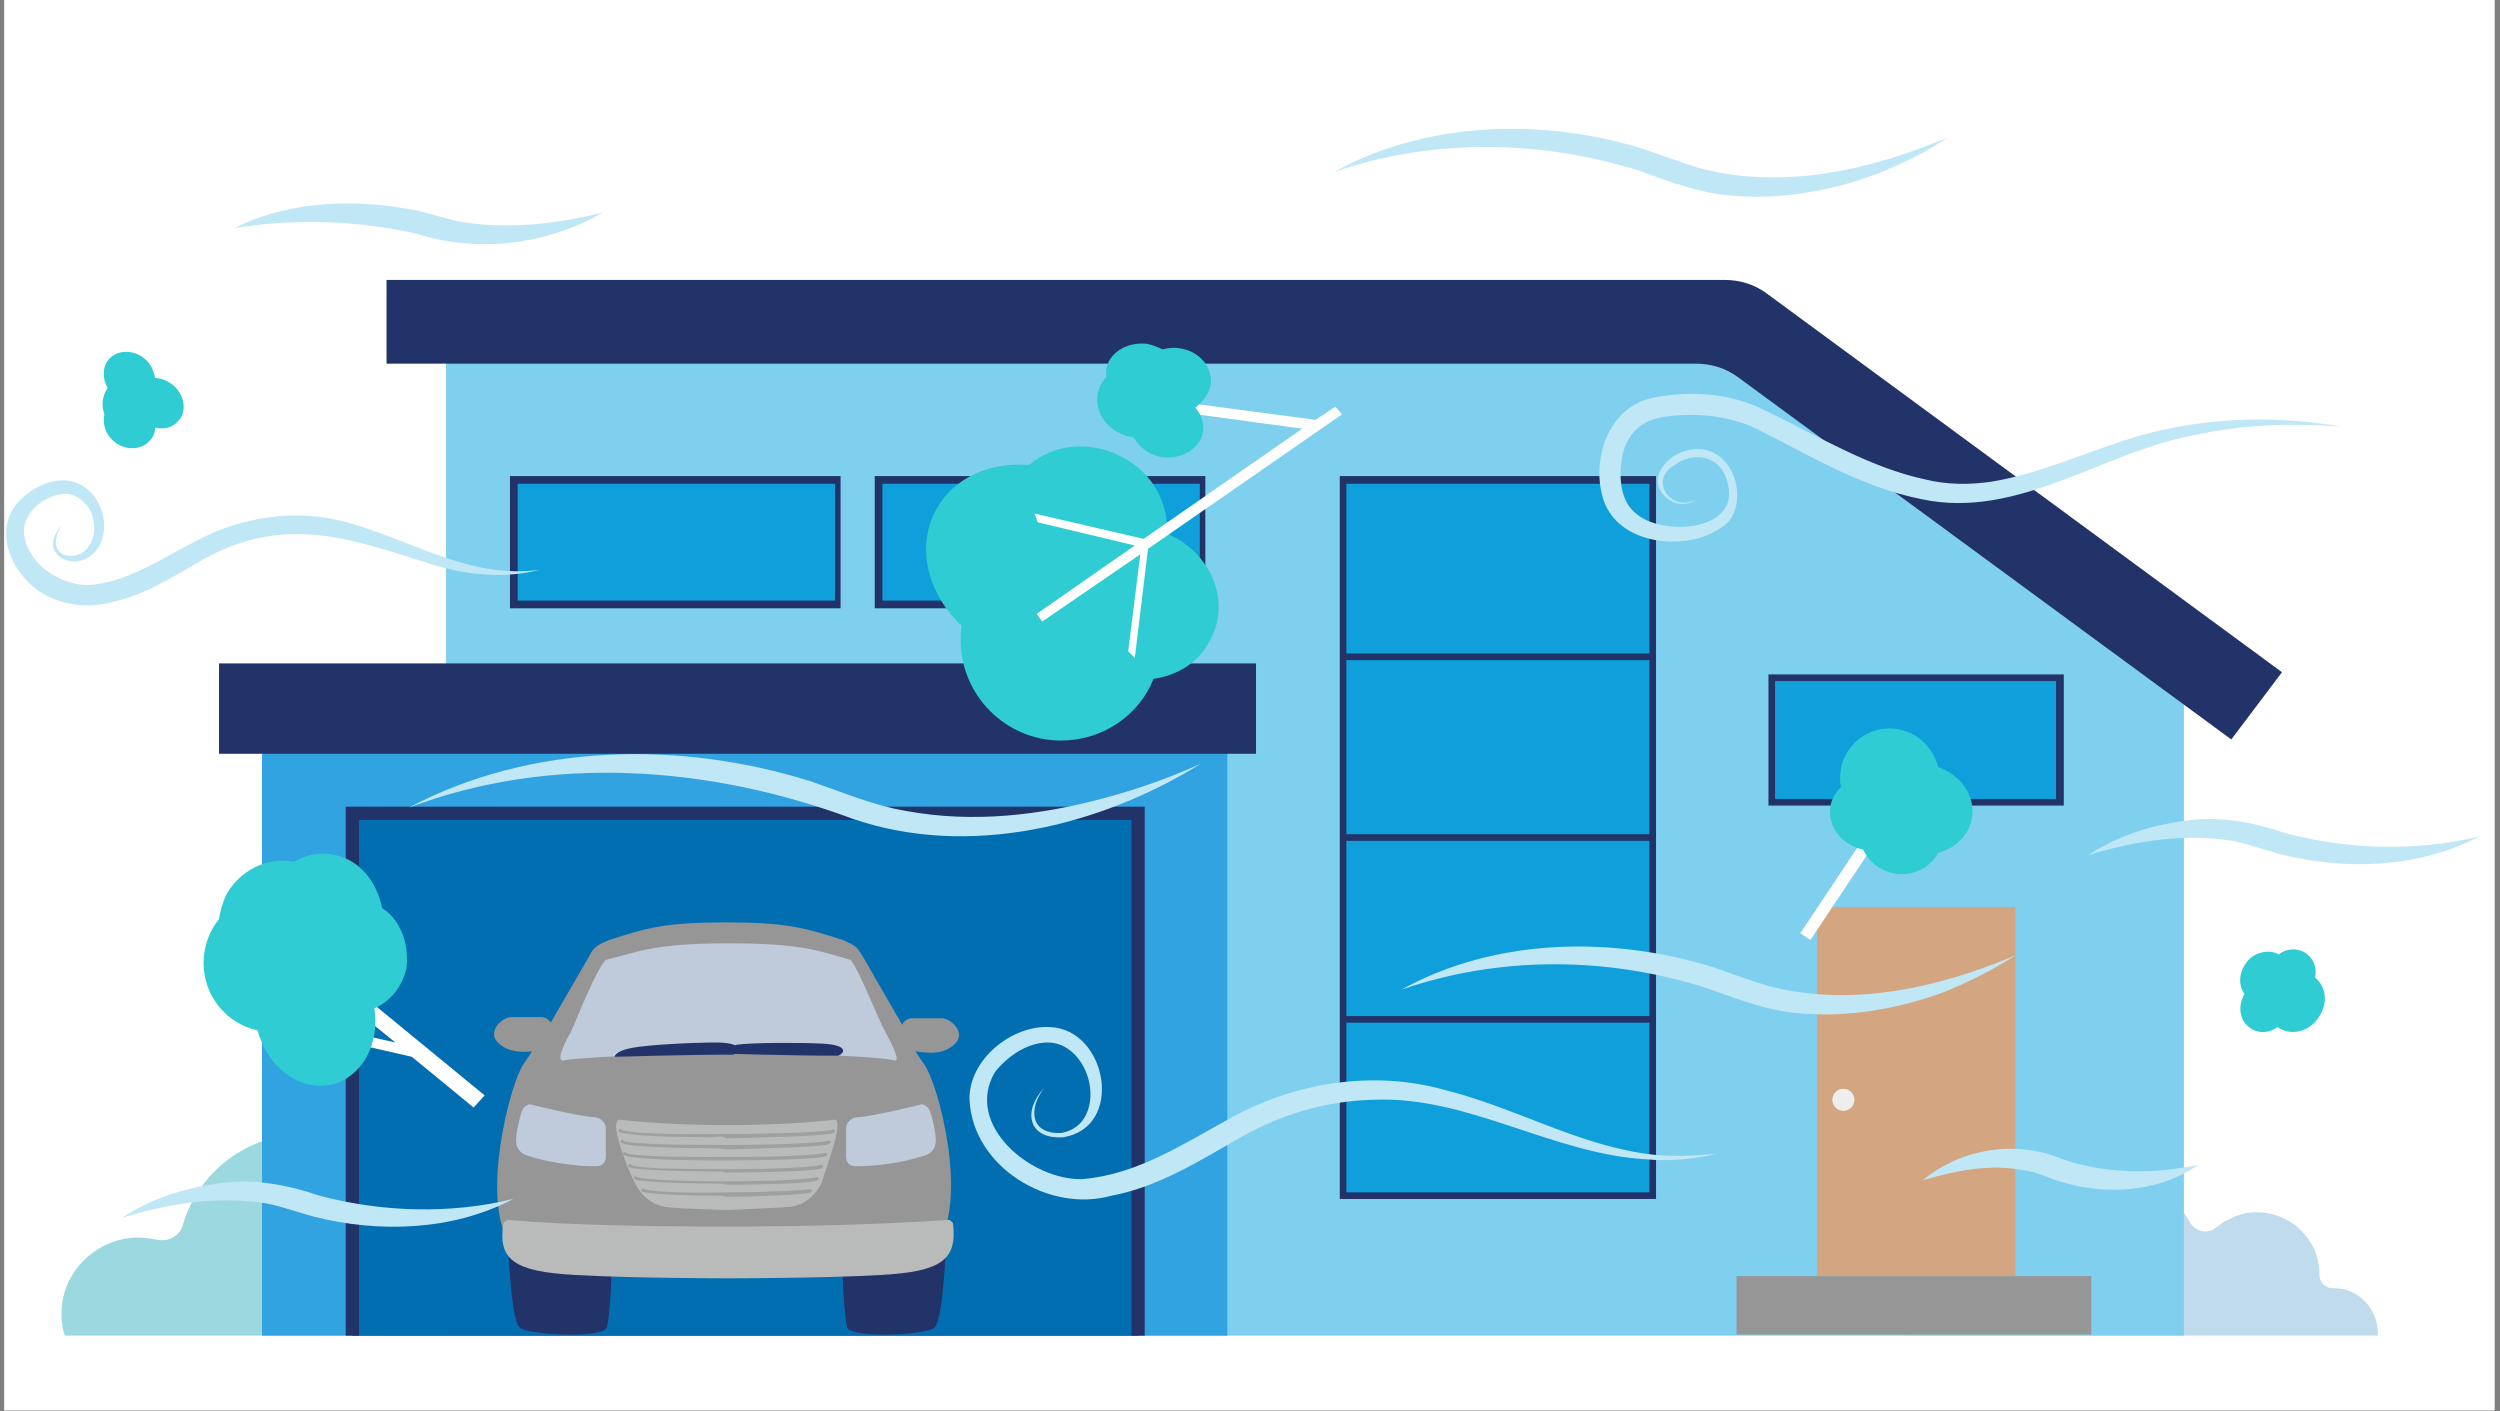
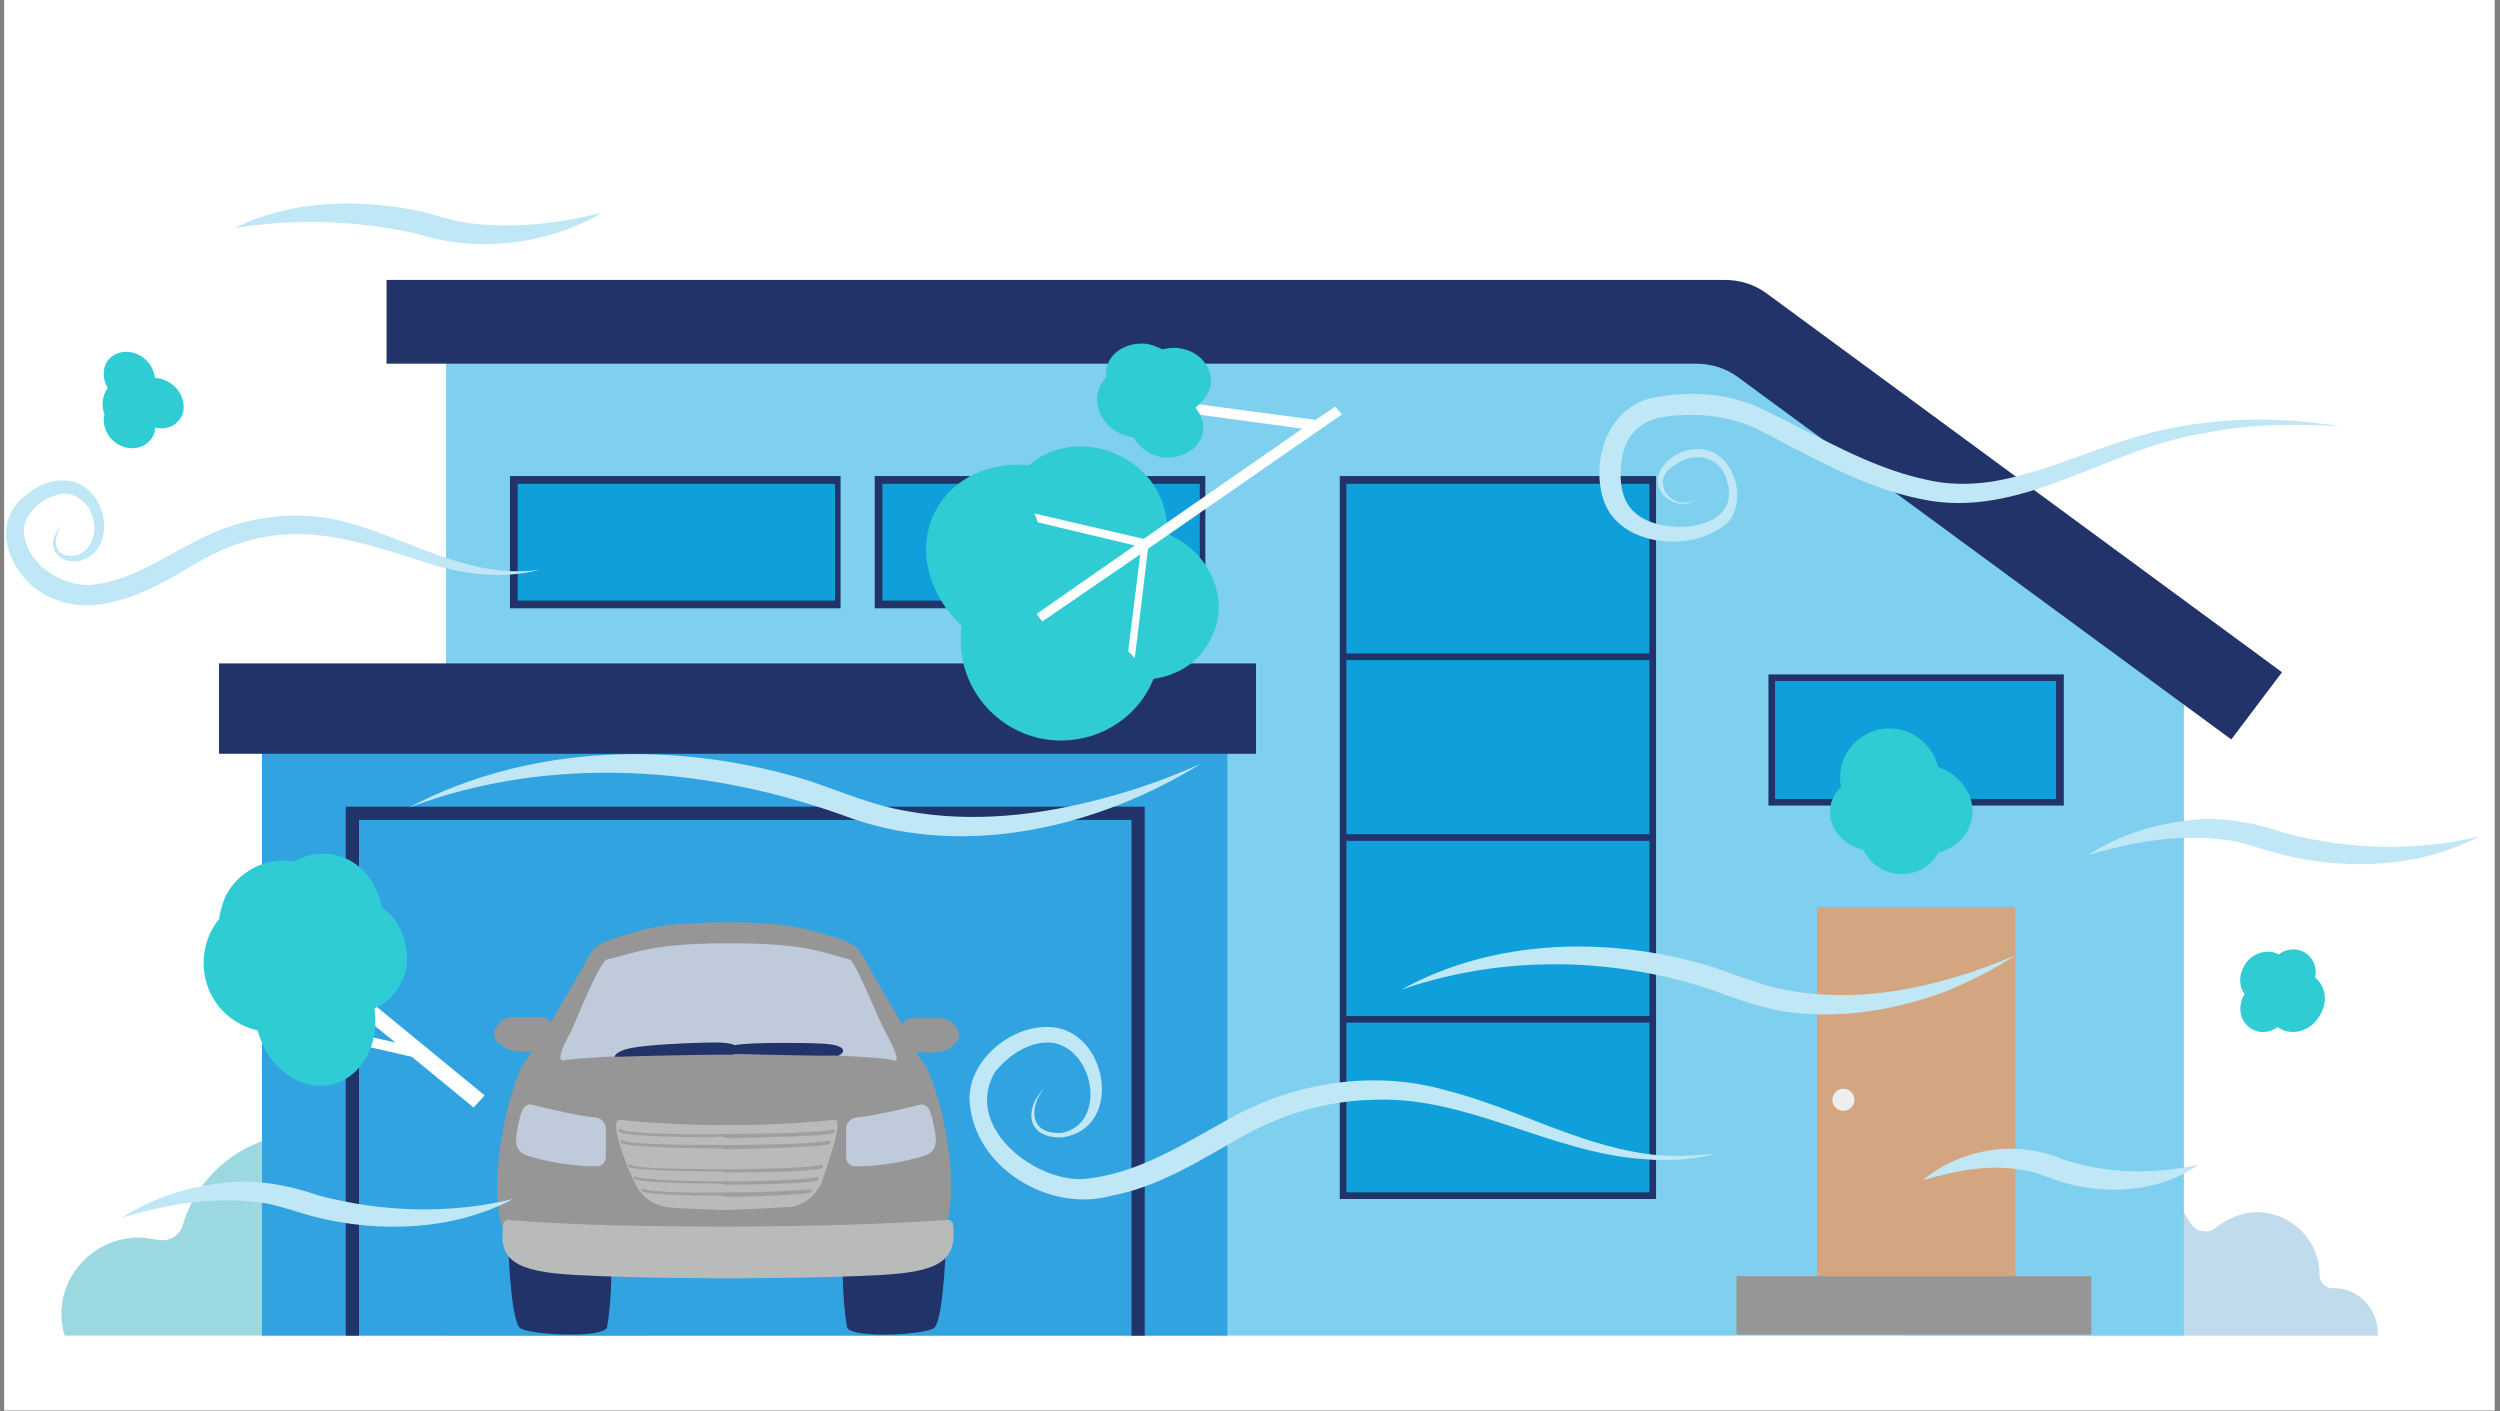
<svg xmlns="http://www.w3.org/2000/svg" width="264" height="149" viewBox="0 0 264 149" fill="none">
  <rect x="0" y="0" width="264" height="149" fill="#808080" stroke="none" />
  <g clip-path="url(#clip0_101_43536)">
    <rect width="263" height="148.956" transform="translate(0.438)" fill="white" />
    <path d="M68.282 140.461C68.282 140.693 68.282 140.81 68.282 141.042H6.838C6.605 140.344 6.489 139.53 6.489 138.715C6.489 134.293 10.213 130.685 14.635 130.685C15.333 130.685 15.915 130.802 16.613 130.918C17.777 131.151 18.941 130.569 19.29 129.405C20.919 123.819 26.039 119.746 32.207 119.746C37.211 119.746 41.517 122.423 43.844 126.496C44.542 127.66 46.172 127.892 47.102 127.078C48.499 125.914 50.361 125.1 52.339 125.1C56.761 125.1 60.485 128.707 60.485 133.129V133.246C60.485 134.177 61.3 134.991 62.231 134.991C62.347 134.991 62.464 134.991 62.58 134.991C65.722 134.991 68.166 137.551 68.282 140.461Z" fill="#9CD8DF" />
    <path d="M251.102 140.577C251.102 140.693 251.102 140.926 251.102 141.042H201.179C201.062 140.461 200.946 139.762 200.946 139.181C200.946 135.573 203.971 132.547 207.579 132.547C208.161 132.547 208.626 132.664 209.208 132.78C210.139 133.013 211.187 132.431 211.419 131.5C212.699 126.962 216.889 123.587 221.893 123.587C225.966 123.587 229.457 125.798 231.319 129.173C231.901 130.104 233.181 130.336 233.995 129.638C235.159 128.707 236.672 128.009 238.301 128.009C241.909 128.009 244.934 130.918 244.934 134.526C244.934 134.526 244.934 134.526 244.934 134.642C244.934 135.457 245.633 136.039 246.331 136.039C246.447 136.039 246.563 136.039 246.563 136.039C249.007 136.039 250.986 138.133 251.102 140.577Z" fill="#BFDBEC" />
    <path d="M230.621 141.042H47.102V35.493H182.21L230.621 72.15V141.042Z" fill="#7FD0EF" />
    <path d="M129.61 76.689H27.669V141.042H129.61V76.689Z" fill="#31A3E0" />
-     <path d="M120.184 85.882H37.211V141.042H120.184V85.882Z" fill="#25689C" />
    <path d="M240.978 70.987L235.625 78.085L183.49 39.799C182.21 38.868 180.697 38.403 179.068 38.403H40.819V29.558H182.094C183.723 29.558 185.236 30.024 186.516 30.955L240.978 70.987Z" fill="#213368" />
    <path d="M174.53 50.738H141.829V126.38H174.53V50.738Z" fill="#0FA0DB" />
    <path d="M174.879 126.612H141.48V50.273H174.879V126.612ZM142.178 125.914H174.18V51.087H142.178V125.914Z" fill="#213368" />
    <path d="M132.636 70.056H23.13V79.598H132.636V70.056Z" fill="#213368" />
    <path d="M174.53 69.008H141.829V69.707H174.53V69.008Z" fill="#213368" />
    <path d="M174.53 88.093H141.829V88.792H174.53V88.093Z" fill="#213368" />
    <path d="M174.53 107.295H141.829V107.993H174.53V107.295Z" fill="#213368" />
    <path d="M126.933 50.738H92.72V63.888H126.933V50.738Z" fill="#0FA0DB" />
    <path d="M127.399 64.237H92.371V50.273H127.283V64.237H127.399ZM93.186 63.423H126.701V51.087H93.186V63.423Z" fill="#213368" />
    <path d="M217.471 71.569H187.098V84.719H217.471V71.569Z" fill="#0FA0DB" />
    <path d="M217.936 85.068H186.749V71.219H217.936V85.068ZM187.447 84.37H217.122V71.918H187.447V84.37Z" fill="#213368" />
    <path d="M88.415 50.738H54.201V63.888H88.415V50.738Z" fill="#0FA0DB" />
    <path d="M88.764 64.237H53.852V50.273H88.764V64.237ZM54.667 63.423H88.182V51.087H54.667V63.423Z" fill="#213368" />
    <path d="M220.845 134.758H183.374V140.926H220.845V134.758Z" fill="#969696" />
    <path d="M212.816 95.774H191.869V134.758H212.816V95.774Z" fill="#D3A681" />
    <path d="M194.662 117.303C195.304 117.303 195.825 116.782 195.825 116.139C195.825 115.496 195.304 114.975 194.662 114.975C194.019 114.975 193.498 115.496 193.498 116.139C193.498 116.782 194.019 117.303 194.662 117.303Z" fill="#EEEEEE" />
-     <path d="M37.211 141.042V85.882H120.184V141.042" fill="#016EB2" />
    <path d="M120.882 141.042H119.486V86.581H37.909V141.042H36.513V85.184H120.882V141.042Z" fill="#213368" />
    <path d="M100.866 110.204C102.03 109.04 100.401 107.527 99.47 107.527H96.328C95.513 107.527 95.281 108.226 95.281 108.226C93.651 105.433 91.789 102.174 91.324 101.36C90.509 100.08 90.626 99.963 88.996 99.265C85.04 97.985 83.061 97.403 76.661 97.403C70.261 97.403 68.282 97.985 64.326 99.265C62.696 99.963 62.696 100.08 61.998 101.36C61.533 102.174 59.787 105.2 58.158 107.993C58.041 107.76 57.692 107.411 57.111 107.411H53.968C53.038 107.411 51.408 108.924 52.572 110.088C53.619 111.135 55.132 111.135 56.18 111.019C55.831 111.6 55.481 112.066 55.249 112.415C53.852 114.51 50.71 126.612 53.852 131.384C60.253 131.849 76.428 131.384 76.428 131.384C76.428 131.384 92.604 131.849 99.004 131.384C102.263 126.612 99.121 114.51 97.608 112.415C97.375 112.066 97.026 111.6 96.677 111.019C98.19 111.251 99.703 111.368 100.866 110.204Z" fill="#969696" />
    <path d="M53.619 130.336C53.619 130.336 53.852 139.297 54.9 140.228C55.714 140.926 63.278 141.392 64.093 140.228C64.675 136.969 64.558 133.013 64.558 133.013L53.619 130.336Z" fill="#213368" />
    <path d="M99.935 130.336C99.935 130.336 99.703 139.297 98.655 140.228C97.841 140.926 90.276 141.392 89.462 140.228C88.88 136.969 88.996 133.013 88.996 133.013L99.935 130.336Z" fill="#213368" />
    <path d="M100.634 129.173C100.634 129.173 100.401 128.823 100.168 128.823C93.302 129.289 85.04 129.522 76.894 129.522C68.748 129.522 60.485 129.405 53.619 128.823C53.387 128.823 53.154 129.173 53.154 129.173C52.572 133.013 54.201 134.293 60.834 134.642C67.002 134.991 76.894 134.991 76.894 134.991C76.894 134.991 86.785 134.991 92.953 134.642C99.47 134.293 101.099 133.013 100.634 129.173Z" fill="#B9BABA" />
    <path d="M88.182 118.234C88.182 118.234 83.527 118.815 76.777 118.815C70.028 118.815 65.373 118.234 65.373 118.234C64.326 118.466 66.188 123.238 67.002 124.867C67.817 126.496 68.981 127.194 70.144 127.427C71.308 127.66 76.894 127.776 76.894 127.776C76.894 127.776 82.48 127.543 83.643 127.427C84.807 127.194 85.971 126.496 86.785 124.867C87.251 123.238 89.113 118.466 88.182 118.234Z" fill="#B9BABA" />
    <path d="M93.535 109.04C92.72 107.644 90.742 102.407 89.811 101.36C86.436 100.429 84.807 99.614 76.894 99.614C68.981 99.614 67.351 100.545 63.977 101.36C62.929 102.407 60.951 107.527 60.253 109.04C59.438 110.437 58.623 112.299 59.671 111.95C62.347 111.484 77.01 111.135 77.01 111.135C77.01 111.135 91.673 111.368 94.35 111.95C95.164 112.299 94.35 110.553 93.535 109.04Z" fill="#BFCBDA" />
    <path d="M64.907 111.6C64.907 111.6 64.907 111.019 66.653 110.669C68.399 110.32 73.17 110.088 75.614 110.088C78.058 110.088 78.407 110.786 77.476 111.368C72.472 111.368 64.907 111.6 64.907 111.6Z" fill="#213368" />
    <path d="M76.079 111.251C76.079 111.251 76.079 110.669 77.825 110.32C79.57 110.088 84.341 110.088 86.785 110.204C89.229 110.32 89.462 111.019 88.531 111.484C83.643 111.484 76.079 111.251 76.079 111.251Z" fill="#213368" />
    <path d="M55.947 116.604C55.947 116.604 60.951 117.885 62.929 118.001C63.627 118.117 63.977 118.699 63.977 119.165V122.19C63.977 122.539 63.744 123.005 63.278 123.121C62.813 123.238 58.856 123.121 55.481 121.958C54.434 121.492 54.434 120.561 54.55 119.746C54.667 118.932 54.9 117.885 55.132 117.303C55.365 116.721 55.947 116.604 55.947 116.604Z" fill="#BFCBDA" />
    <path d="M97.375 116.604C97.375 116.604 92.371 117.885 90.393 118.001C89.695 118.117 89.346 118.699 89.346 119.165V122.19C89.346 122.539 89.578 123.005 90.044 123.121C90.509 123.238 94.466 123.121 97.841 121.958C98.888 121.492 98.888 120.561 98.772 119.746C98.655 118.932 98.423 117.885 98.19 117.303C97.957 116.721 97.375 116.604 97.375 116.604Z" fill="#BFCBDA" />
    <path d="M75.264 120.096C72.006 120.096 65.955 119.979 65.373 119.514C65.257 119.514 65.257 119.397 65.373 119.281C65.489 119.165 65.489 119.165 65.606 119.281C66.071 119.63 70.61 119.863 76.777 119.746C82.48 119.746 87.484 119.514 87.949 119.281C88.065 119.281 88.065 119.281 88.182 119.397C88.182 119.514 88.182 119.514 88.065 119.63C87.367 119.979 80.967 120.096 76.777 120.212C76.312 119.979 75.846 119.979 75.264 120.096Z" fill="#9E9F9F" />
    <path d="M75.265 121.259C72.123 121.259 66.304 121.143 65.606 120.677C65.489 120.677 65.489 120.561 65.606 120.445C65.722 120.328 65.722 120.328 65.838 120.445C66.304 120.794 70.61 120.91 76.661 120.91C82.247 120.91 87.018 120.677 87.484 120.445C87.6 120.445 87.6 120.445 87.716 120.561C87.716 120.677 87.716 120.677 87.6 120.794C86.902 121.143 80.734 121.259 76.661 121.376C76.312 121.259 75.846 121.259 75.265 121.259Z" fill="#9E9F9F" />
-     <path d="M75.265 122.539C72.123 122.539 66.537 122.423 65.838 121.958C65.722 121.958 65.722 121.841 65.838 121.725C65.955 121.608 65.955 121.608 66.071 121.725C66.537 122.074 70.726 122.19 76.661 122.19C82.014 122.19 86.785 121.958 87.135 121.725C87.251 121.725 87.251 121.725 87.367 121.841C87.367 121.958 87.367 121.958 87.251 122.074C86.669 122.423 80.501 122.539 76.545 122.539C76.312 122.539 75.847 122.539 75.265 122.539Z" fill="#9E9F9F" />
    <path d="M75.381 123.703C72.472 123.703 67.002 123.587 66.42 123.238C66.304 123.238 66.304 123.121 66.42 123.005C66.537 122.889 66.537 122.889 66.653 123.005C67.002 123.354 71.075 123.47 76.661 123.47C81.781 123.47 86.32 123.238 86.669 123.005C86.785 123.005 86.785 123.005 86.902 123.121C86.902 123.238 86.902 123.238 86.785 123.354C86.204 123.703 80.385 123.819 76.661 123.819C76.312 123.703 75.963 123.703 75.381 123.703Z" fill="#9E9F9F" />
    <path d="M75.497 124.983C72.704 124.983 67.584 124.867 67.002 124.518C66.886 124.518 66.886 124.401 67.002 124.285C67.119 124.169 67.119 124.169 67.235 124.285C67.584 124.518 71.424 124.75 76.777 124.75C81.665 124.75 85.854 124.518 86.204 124.285C86.32 124.285 86.32 124.285 86.436 124.401C86.436 124.518 86.436 124.518 86.32 124.634C85.738 124.983 80.269 125.1 76.661 125.1C76.312 124.983 75.963 124.983 75.497 124.983Z" fill="#9E9F9F" />
    <path d="M75.614 126.263C73.053 126.263 68.282 126.147 67.817 125.798C67.7 125.798 67.7 125.681 67.817 125.565C67.933 125.449 67.933 125.449 68.049 125.565C68.399 125.798 72.006 126.031 76.777 125.914C81.2 125.914 85.156 125.681 85.505 125.565C85.622 125.565 85.622 125.565 85.738 125.681C85.738 125.798 85.738 125.798 85.622 125.914C85.156 126.147 80.036 126.38 76.777 126.38C76.428 126.263 75.963 126.263 75.614 126.263Z" fill="#9E9F9F" />
    <path d="M110.292 114.859C108.547 117.07 108.78 119.863 112.154 119.63C113.318 119.397 114.249 118.699 114.715 117.652C116.111 114.626 114.016 110.088 110.642 110.088C108.43 110.088 106.336 111.6 105.056 113.23C101.797 118.816 108.896 124.634 114.249 124.518C120.068 124.052 124.955 120.794 130.076 118.001C136.825 114.277 145.088 112.997 152.535 115.092C159.983 116.954 166.384 120.794 173.831 121.841C176.275 122.19 178.719 122.074 181.279 121.841C178.835 122.423 176.275 122.656 173.831 122.423C163.823 121.841 154.979 115.673 144.971 116.139C140.084 116.255 135.429 117.652 131.239 119.979C126.934 122.423 122.395 125.332 117.391 126.263C110.758 128.125 102.728 123.238 102.379 116.139C102.263 111.95 106.801 108.226 110.874 108.458C116.926 108.691 118.788 119.048 112.271 120.096C108.547 120.328 107.965 117.303 110.292 114.859Z" fill="#C0E7F5" />
    <path d="M6.605 55.393C5.441 56.906 5.674 59.001 7.885 58.651C9.515 58.419 10.213 56.44 9.864 54.927C9.631 53.415 8.234 52.135 6.838 52.135C4.743 52.251 2.416 54.113 2.532 56.208C2.765 59.466 6.256 61.793 9.398 61.793C13.471 61.444 16.846 59.117 20.453 57.255C25.341 54.578 31.276 53.647 36.629 55.16C43.495 57.022 49.663 61.212 56.994 60.164C53.503 61.095 49.779 60.746 46.288 59.815C37.327 57.022 30.345 54.113 21.384 59.117C18.359 60.862 15.1 62.957 11.493 63.655C9.631 64.121 7.42 64.004 5.558 63.19C1.601 61.677 -1.657 55.626 2.765 52.251C3.929 51.32 5.325 50.622 6.954 50.738C10.213 50.971 11.958 55.044 10.445 57.72C8.467 60.979 3.463 58.651 6.605 55.393Z" fill="#C0E7F5" />
    <path d="M179.068 52.716C177.439 54.113 174.646 52.367 175.111 50.273C175.693 48.294 178.021 47.13 179.999 47.48C182.908 48.062 184.188 51.785 183.025 54.346C182.443 55.626 180.814 56.324 179.534 56.789C175.577 57.953 170.224 56.673 169.176 52.251C168.129 48.178 169.991 42.941 174.53 42.01C178.603 41.196 182.792 41.545 186.283 43.29C191.869 45.967 197.338 49.342 203.273 50.622C205.601 51.204 208.045 51.204 210.372 50.854C215.26 50.04 219.798 47.945 224.569 46.432C231.784 44.105 239.698 43.756 247.146 45.036C242.142 44.687 237.138 44.803 232.25 45.85C222.358 47.48 213.281 54.927 202.924 52.716C196.524 51.436 191.054 48.062 185.469 45.269C182.326 43.756 178.37 43.523 175.228 44.105C173.017 44.57 171.62 46.2 171.271 48.411C170.922 50.622 171.155 53.066 172.9 54.346C175.81 56.673 184.188 56.091 182.326 50.622C181.628 48.178 178.835 47.596 176.857 49.109C173.948 50.738 176.624 54.229 179.068 52.716Z" fill="#C0E7F5" />
    <path d="M147.997 104.502C157.888 99.032 170.224 98.8 181.046 102.174C183.025 102.873 184.887 103.571 186.865 104.153C195.476 106.364 204.553 104.385 212.816 100.894C210.488 102.407 207.928 103.687 205.368 104.735C200.015 106.713 194.196 107.644 188.494 106.829C185.701 106.364 182.908 105.316 180.348 104.385C169.875 101.011 158.47 100.894 147.997 104.502Z" fill="#C0E7F5" />
-     <path d="M140.898 18.154C150.79 12.684 163.242 12.452 173.831 15.827C175.81 16.525 177.672 17.223 179.65 17.805C188.261 20.016 197.338 18.038 205.601 14.546C203.273 16.176 200.713 17.339 198.153 18.387C192.8 20.365 186.981 21.296 181.279 20.481C178.486 20.016 175.693 18.969 173.133 18.038C162.776 14.779 151.372 14.546 140.898 18.154Z" fill="#C0E7F5" />
    <path d="M24.759 24.089C30.811 21.063 38.026 20.947 44.542 22.343C46.288 22.809 47.684 23.274 49.197 23.507C53.968 24.205 58.856 23.623 63.627 22.46C57.809 25.834 50.477 26.765 43.961 24.671C37.676 23.274 31.16 23.042 24.759 24.089Z" fill="#C0E7F5" />
    <path d="M54.201 126.612C47.801 129.987 40.004 130.22 33.138 128.474C31.392 128.009 29.88 127.427 28.134 127.078C23.014 126.263 17.893 127.078 12.889 128.591C15.915 126.612 19.406 125.449 23.014 124.983C26.621 124.401 30.345 125.1 33.72 126.263C40.353 128.009 47.452 128.242 54.201 126.612Z" fill="#C0E7F5" />
    <path d="M261.808 88.326C255.408 91.701 247.611 91.934 240.745 90.188C238.999 89.723 237.487 89.141 235.741 88.792C230.621 87.977 225.5 88.792 220.496 90.304C223.522 88.326 227.013 87.162 230.621 86.697C234.228 86.115 237.952 86.813 241.327 87.977C247.96 89.723 255.059 89.955 261.808 88.326Z" fill="#C0E7F5" />
    <path d="M232.133 123.005C227.828 126.031 222.009 126.263 217.121 124.634C215.841 124.169 214.794 123.703 213.747 123.587C210.139 122.888 206.648 123.587 203.041 124.634C207.114 121.259 212.932 120.328 217.82 122.423C222.358 123.936 227.246 124.052 232.133 123.005Z" fill="#C0E7F5" />
    <path d="M43.146 85.3C56.063 78.434 71.89 78.202 85.621 82.508C88.996 83.671 92.255 85.068 95.746 85.65C102.728 86.93 109.827 86.115 116.693 84.253C120.184 83.322 123.442 82.158 126.817 80.646C116.111 87.279 102.263 90.654 90.044 86.464C75.032 80.878 58.158 79.598 43.146 85.3Z" fill="#C0E7F5" />
    <path d="M124.141 56.789C123.792 56.673 123.559 56.44 123.21 56.324C123.442 53.182 121.697 49.923 118.555 48.294C115.18 46.432 111.223 46.898 108.663 49.109C104.59 48.76 100.75 50.389 98.888 53.764C96.677 57.72 97.957 62.724 101.565 66.099C101.448 66.565 101.448 67.03 101.448 67.612C101.448 73.43 106.219 78.202 112.038 78.202C116.46 78.202 120.3 75.525 121.813 71.685C124.257 71.336 126.468 70.056 127.632 67.845C129.959 64.121 128.33 59.117 124.141 56.789Z" fill="#30CCD3" />
    <path d="M141.713 43.756L141.014 42.941L138.92 44.338L117.042 41.428L116.926 42.476L137.523 45.269L120.766 56.906L109.245 54.229L109.594 55.16L119.835 57.604L109.478 64.819L110.06 65.634L120.417 58.535L119.137 68.776L119.835 69.474L121.231 57.953L141.713 43.756Z" fill="white" />
    <path d="M127.865 40.614C128.097 38.752 126.584 37.006 124.49 36.773C123.908 36.657 123.326 36.773 122.744 36.89C122.279 36.657 121.697 36.424 121.115 36.308C119.02 36.075 117.042 37.239 116.809 39.101C116.809 39.334 116.809 39.566 116.809 39.799C116.344 40.381 115.995 40.963 115.878 41.777C115.646 43.872 117.275 45.85 119.719 46.2C120.3 47.247 121.348 48.062 122.744 48.294C124.839 48.527 126.817 47.363 127.05 45.501C127.166 44.57 126.817 43.756 126.235 43.057C127.05 42.359 127.632 41.661 127.865 40.614Z" fill="#30CCD3" />
-     <path d="M199.792 84.02L190.116 98.549L191.182 99.258L200.858 84.73L199.792 84.02Z" fill="white" />
    <path d="M204.67 80.995C204.088 78.667 201.993 76.922 199.549 76.922C196.64 76.922 194.313 79.249 194.313 82.158C194.313 82.507 194.313 82.74 194.429 83.089C193.847 83.671 193.382 84.37 193.265 85.3C193.033 87.395 194.545 89.257 196.756 89.722C197.338 91.003 198.618 92.05 200.248 92.283C202.11 92.516 203.855 91.585 204.67 90.072C206.648 89.49 208.045 88.093 208.277 86.115C208.51 83.904 206.997 81.809 204.67 80.995Z" fill="#30CCD3" />
    <path d="M51.176 115.673L32.323 100.196L31.276 101.592L41.749 110.088L35.582 108.691L35.349 109.738L43.495 111.6L50.012 116.954L51.176 115.673Z" fill="white" />
    <path d="M40.353 95.89C39.771 93.097 38.026 90.886 35.465 90.304C33.953 89.955 32.44 90.188 31.043 91.003C28.25 90.421 25.225 91.934 23.828 94.61C23.479 95.425 23.246 96.239 23.13 97.054C22.083 98.334 21.501 99.963 21.501 101.709C21.501 105.2 23.945 108.109 27.203 108.808C28.25 112.764 31.741 115.324 35.116 114.51C38.258 113.695 40.12 110.204 39.538 106.48C41.167 105.782 42.448 104.269 42.913 102.291C43.262 99.614 42.215 97.054 40.353 95.89Z" fill="#30CCD3" />
    <path d="M18.359 40.73C17.777 40.265 17.079 39.916 16.38 39.916C16.264 39.217 15.915 38.403 15.333 37.937C14.169 36.89 12.424 36.89 11.493 37.937C10.795 38.752 10.795 40.032 11.376 40.963C10.795 41.777 10.678 42.825 11.027 43.756C10.795 44.687 11.144 45.85 11.958 46.549C13.122 47.596 14.868 47.596 15.799 46.549C16.148 46.2 16.38 45.734 16.38 45.152C17.311 45.385 18.242 45.152 18.824 44.454C19.755 43.523 19.522 41.777 18.359 40.73Z" fill="#30CCD3" />
    <path d="M244.469 103.222C244.702 102.291 244.353 101.36 243.654 100.778C242.84 100.08 241.56 100.08 240.629 100.778C239.581 100.196 238.069 100.545 237.254 101.592C236.439 102.64 236.323 104.036 237.021 104.967C236.323 106.131 236.439 107.644 237.487 108.458C238.301 109.157 239.581 109.157 240.512 108.458C241.792 109.389 243.654 109.04 244.702 107.644C245.865 106.131 245.749 104.269 244.469 103.222Z" fill="#30CCD3" />
  </g>
  <defs>
    <clipPath id="clip0_101_43536">
      <rect width="263" height="148.956" fill="white" transform="translate(0.438)" />
    </clipPath>
  </defs>
</svg>